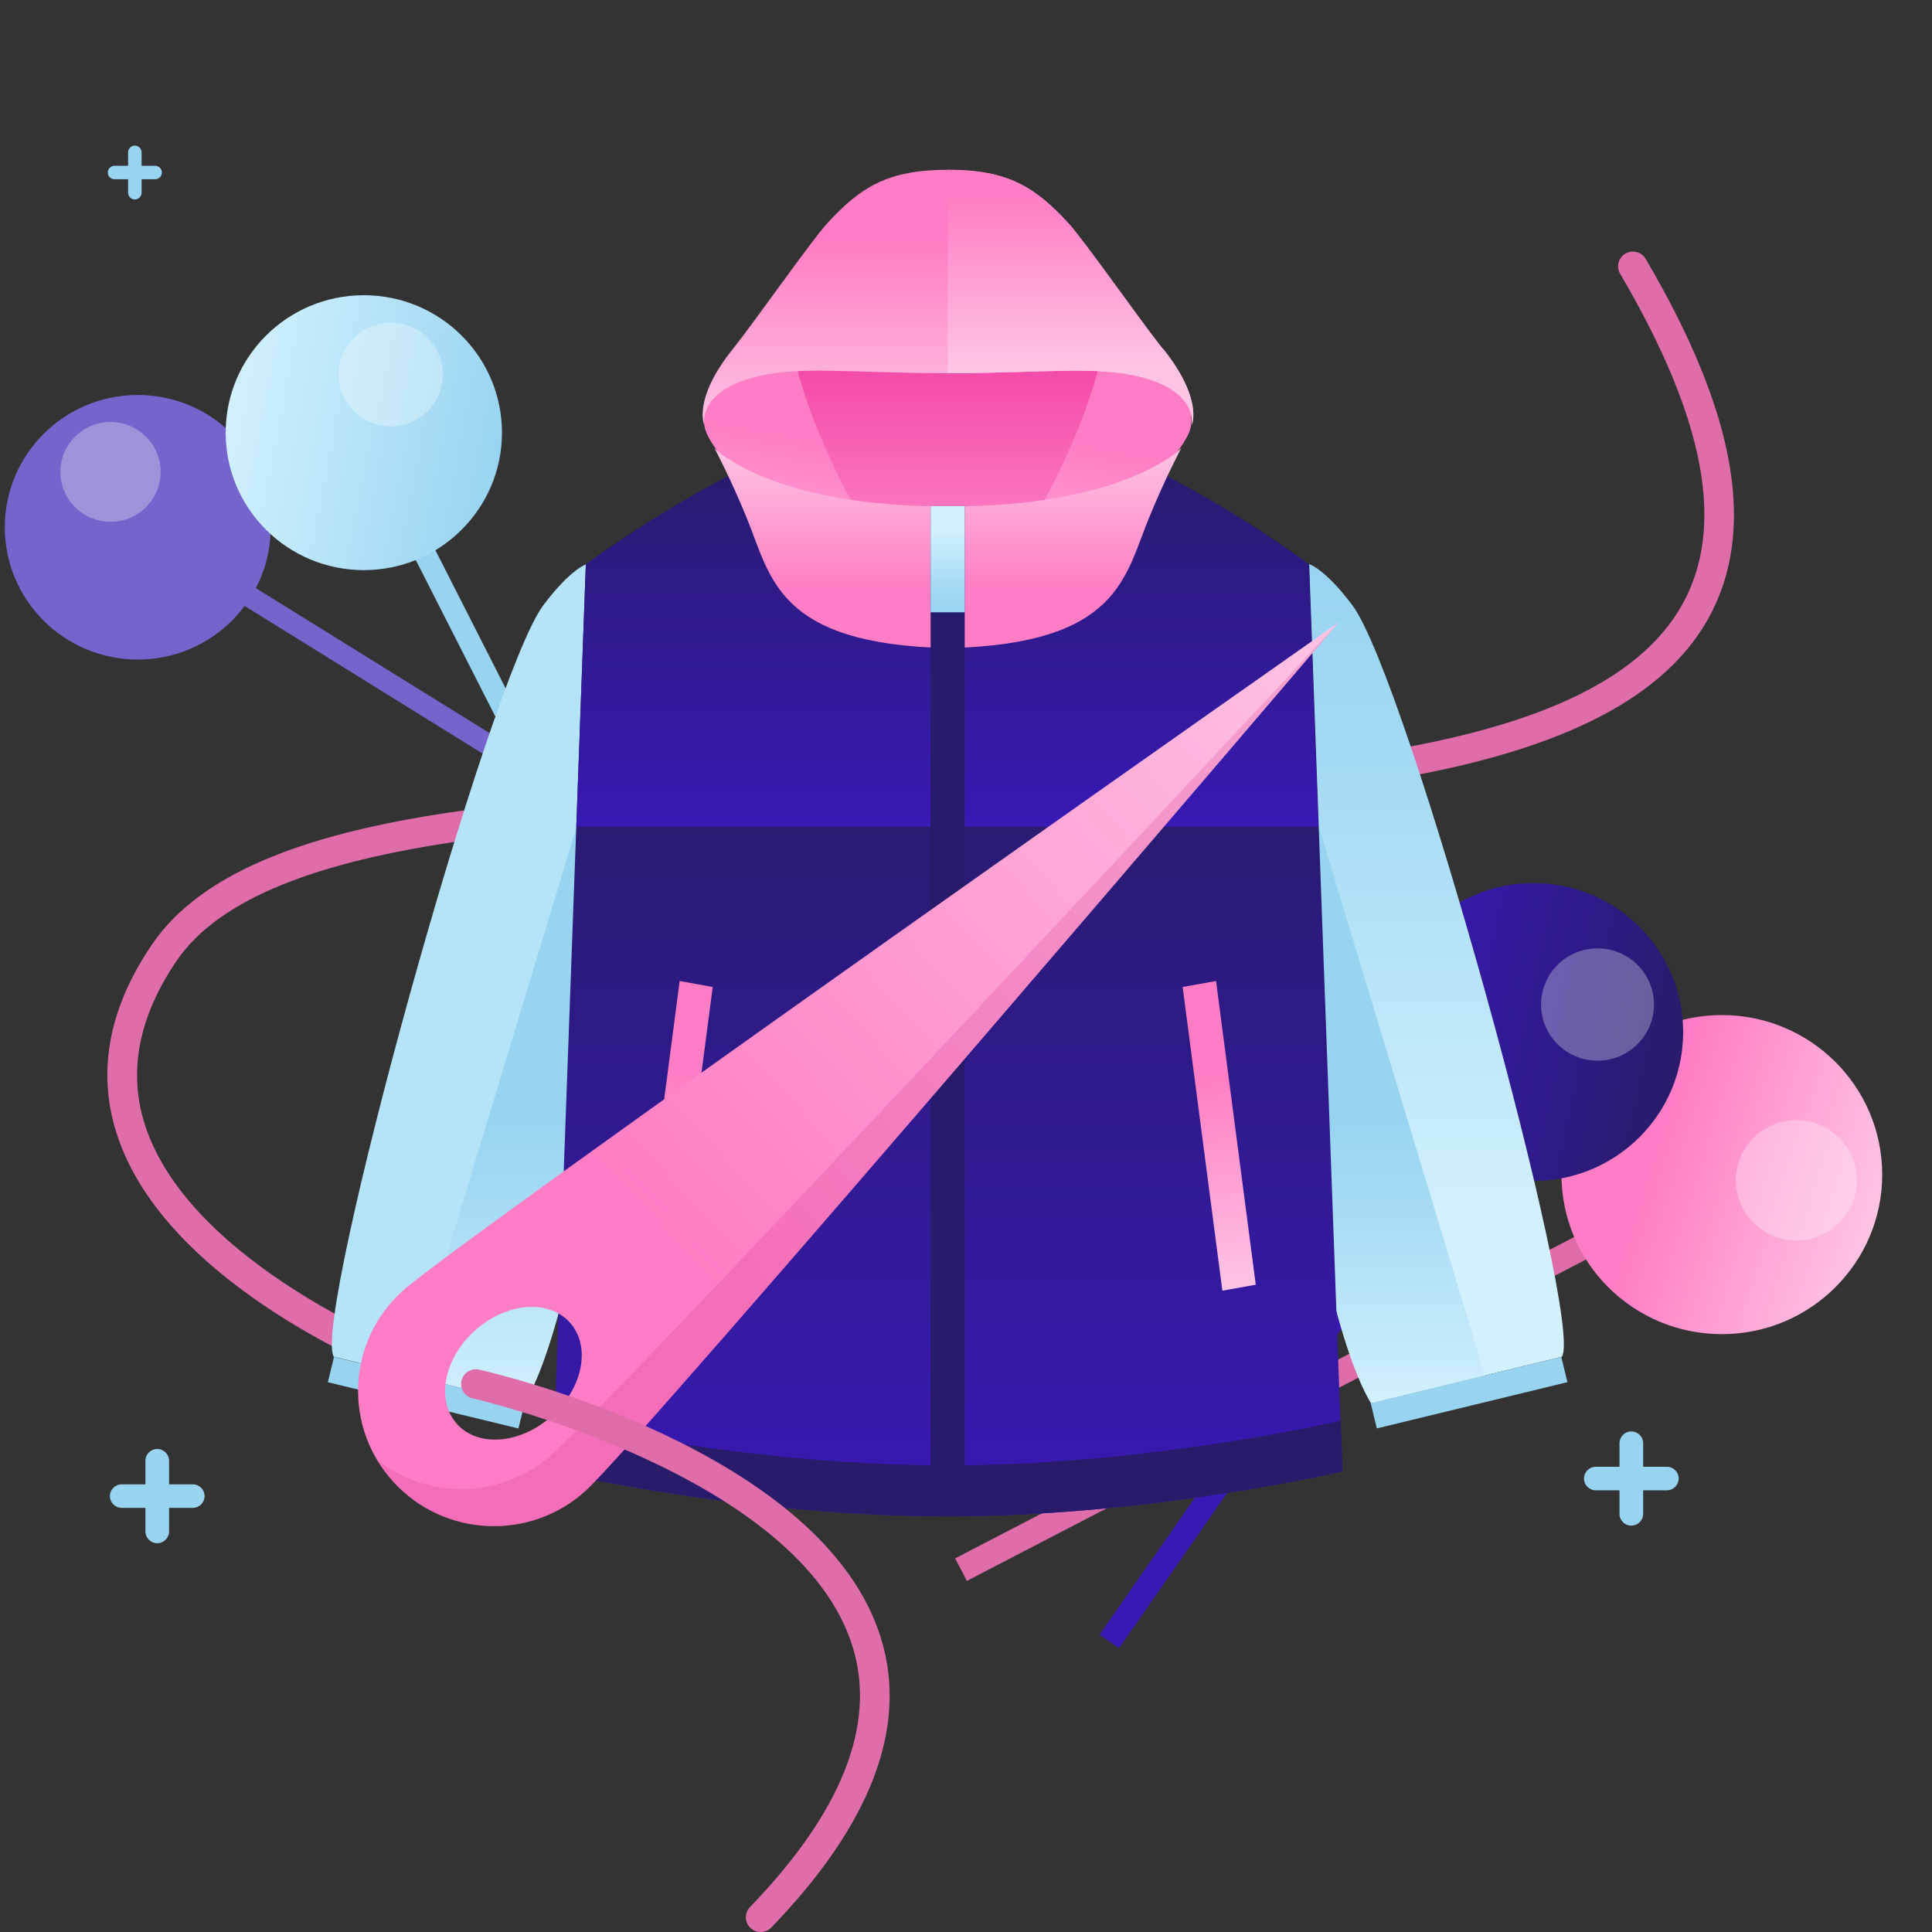
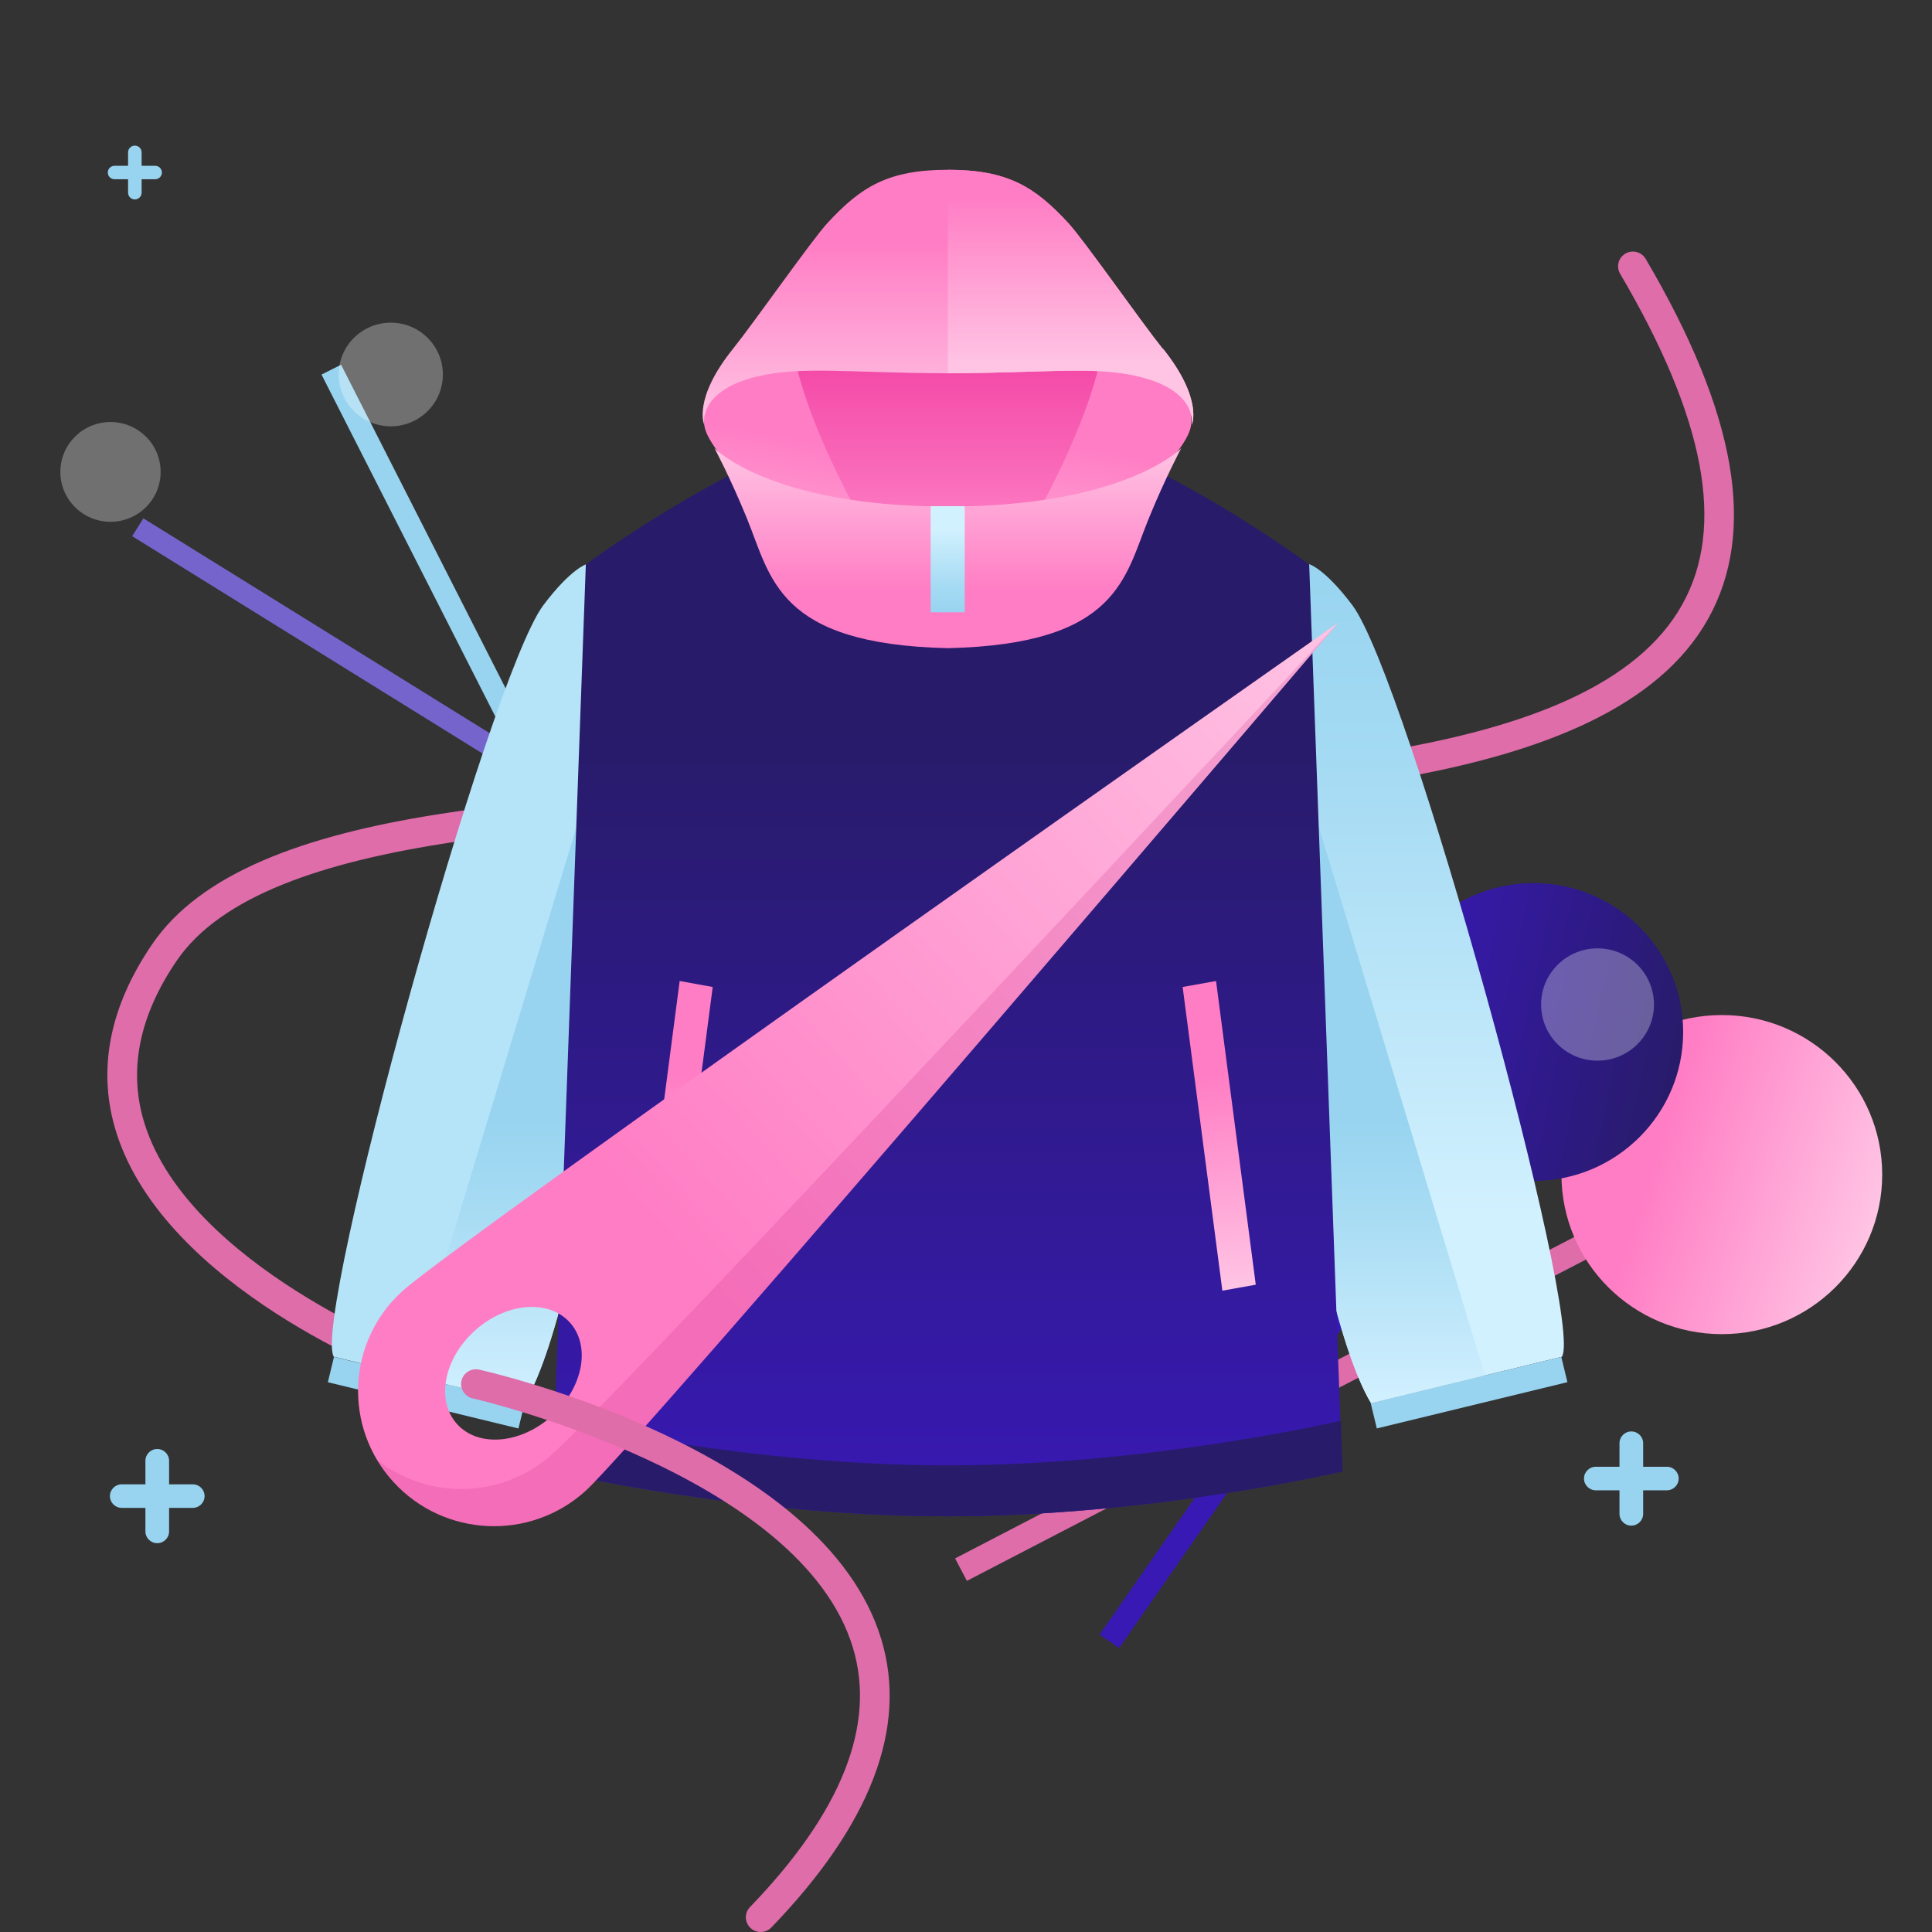
<svg xmlns="http://www.w3.org/2000/svg" width="220" height="220" viewBox="0 0 220 220" fill="none">
  <rect x="0" y="0" width="220" height="220" fill="#333333" stroke="none" />
  <path d="M195.401 132.484L108.759 177.457L110.102 180.017L196.744 135.045L195.401 132.484Z" fill="#DE6DAA" />
  <path d="M196.068 151.922C206.153 151.922 214.329 143.788 214.329 133.754C214.329 123.72 206.153 115.585 196.068 115.585C185.982 115.585 177.806 123.72 177.806 133.754C177.806 143.788 185.982 151.922 196.068 151.922Z" fill="url(#paint0_linear_1814_21506)" />
-   <path opacity="0.3" d="M204.553 141.252C208.356 141.252 211.44 138.185 211.44 134.401C211.44 130.617 208.356 127.549 204.553 127.549C200.75 127.549 197.667 130.617 197.667 134.401C197.667 138.185 200.75 141.252 204.553 141.252Z" fill="white" />
  <path d="M16.325 59.024L15.051 61.056L103.397 115.861L104.67 113.829L16.325 59.024Z" fill="#7564CC" />
-   <path d="M15.688 75.105C24.05 75.105 30.829 68.36 30.829 60.041C30.829 51.721 24.05 44.977 15.688 44.977C7.326 44.977 0.547 51.721 0.547 60.041C0.547 68.36 7.326 75.105 15.688 75.105Z" fill="#7564CC" />
  <path opacity="0.3" d="M12.583 59.417C15.736 59.417 18.292 56.874 18.292 53.737C18.292 50.599 15.736 48.056 12.583 48.056C9.429 48.056 6.873 50.599 6.873 53.737C6.873 56.874 9.429 59.417 12.583 59.417Z" fill="white" />
  <path d="M173.513 116.755L125.206 186.14L127.433 187.675L175.74 118.289L173.513 116.755Z" fill="#3819B4" />
  <path d="M174.62 134.476C184.033 134.476 191.664 126.884 191.664 117.519C191.664 108.153 184.033 100.561 174.62 100.561C165.206 100.561 157.575 108.153 157.575 117.519C157.575 126.884 165.206 134.476 174.62 134.476Z" fill="url(#paint1_linear_1814_21506)" />
  <path opacity="0.3" d="M181.912 120.78C185.462 120.78 188.34 117.917 188.34 114.386C188.34 110.854 185.462 107.991 181.912 107.991C178.362 107.991 175.485 110.854 175.485 114.386C175.485 117.917 178.362 120.78 181.912 120.78Z" fill="white" />
  <path d="M38.841 41.531L36.61 42.654L71.951 112.171L74.182 111.048L38.841 41.531Z" fill="#98D4F0" />
-   <path d="M41.429 64.92C50.117 64.92 57.16 57.913 57.16 49.268C57.16 40.624 50.117 33.617 41.429 33.617C32.74 33.617 25.697 40.624 25.697 49.268C25.697 57.913 32.74 64.92 41.429 64.92Z" fill="url(#paint2_linear_1814_21506)" />
  <path opacity="0.3" d="M44.499 48.546C47.775 48.546 50.431 45.904 50.431 42.644C50.431 39.384 47.775 36.742 44.499 36.742C41.222 36.742 38.566 39.384 38.566 42.644C38.566 45.904 41.222 48.546 44.499 48.546Z" fill="white" />
  <path d="M46.733 157.232C46.534 157.232 46.332 157.197 46.135 157.124C45.024 156.704 18.859 146.655 13.265 129.02C11.03 121.972 12.401 114.733 17.34 107.501C28.354 91.377 64.184 90.38 102.119 89.326C141.076 88.243 181.36 87.122 191.564 68.833C196.501 59.985 194.185 47.665 184.484 31.171C184.014 30.373 184.285 29.345 185.088 28.876C185.893 28.408 186.925 28.679 187.396 29.477C197.749 47.083 200.077 60.488 194.513 70.46C183.375 90.424 142.115 91.571 102.213 92.68C66.796 93.665 30.173 94.683 20.129 109.387C15.8 115.726 14.572 121.992 16.481 128.01C21.589 144.111 47.074 153.889 47.331 153.985C48.202 154.314 48.64 155.284 48.31 156.149C48.054 156.82 47.413 157.232 46.733 157.232H46.733Z" fill="#DE6DAA" />
  <path d="M149.079 64.241C149.079 64.241 150.84 64.721 154.002 68.924C160.246 77.289 180.418 150.453 177.857 154.496L156.123 159.779C148.479 147.011 142.995 92.898 142.995 92.898L149.079 64.281V64.241Z" fill="url(#paint3_linear_1814_21506)" />
  <path d="M177.787 154.512L156.083 159.779L156.781 162.657L178.485 157.39L177.787 154.512Z" fill="#98D4F0" />
  <path d="M169.091 156.617L145.797 79.69L142.995 92.898C142.995 92.898 148.439 147.011 156.123 159.779L169.131 156.617H169.091Z" fill="url(#paint4_linear_1814_21506)" />
  <path d="M66.789 64.241C66.789 64.241 65.028 64.721 61.866 68.924C55.622 77.289 35.45 150.493 38.011 154.496L59.745 159.779C67.389 147.011 72.873 92.898 72.873 92.898L66.789 64.281V64.241Z" fill="url(#paint5_linear_1814_21506)" />
  <path d="M38.032 154.518L37.333 157.396L59.037 162.663L59.736 159.785L38.032 154.518Z" fill="#98D4F0" />
  <path d="M46.737 156.617L70.031 79.69L72.833 92.898C72.833 92.898 67.389 147.011 59.705 159.779L46.697 156.617H46.737Z" fill="url(#paint6_linear_1814_21506)" />
  <path d="M149.079 64.281C149.079 64.281 133.55 52.714 119.901 48.831H95.887C82.239 52.714 66.709 64.281 66.709 64.281L62.947 167.544C62.947 167.544 84.6 172.667 107.894 172.667C131.188 172.667 152.841 167.544 152.841 167.544L149.079 64.281Z" fill="url(#paint7_linear_1814_21506)" />
-   <path d="M149.079 64.281C149.079 64.281 133.55 52.714 119.901 48.831H95.887C82.238 52.714 66.709 64.281 66.709 64.281L65.628 94.139H150.12L149.039 64.281H149.079Z" fill="url(#paint8_linear_1814_21506)" />
  <path d="M130.588 43.108C127.506 35.343 107.934 35.743 107.934 35.743C107.934 35.743 88.362 35.343 85.28 43.108C79.157 58.517 97.888 65.722 107.934 65.722C117.98 65.722 136.712 58.557 130.588 43.108Z" fill="url(#paint9_linear_1814_21506)" />
  <path d="M152.883 167.543L152.682 161.78C150.401 162.3 129.909 166.863 107.935 166.863C85.962 166.863 65.469 162.3 63.188 161.78L62.988 167.543C62.988 167.543 84.641 172.666 107.935 172.666C131.229 172.666 152.883 167.543 152.883 167.543Z" fill="#281B6A" />
  <path d="M90.203 34.182C87.962 44.188 102.611 68.403 107.934 73.806C107.934 73.806 80.838 54.314 80.197 48.391C79.517 41.947 90.243 34.182 90.243 34.182H90.203Z" fill="url(#paint10_linear_1814_21506)" />
  <path d="M125.625 34.182C127.866 44.188 113.217 68.403 107.894 73.806C107.894 73.806 134.991 54.314 135.631 48.391C136.311 41.947 125.585 34.182 125.585 34.182H125.625Z" fill="url(#paint11_linear_1814_21506)" />
  <path d="M132.389 39.706C129.867 36.544 123.464 27.378 121.662 25.417C117.86 21.295 114.778 19.334 107.934 19.334C101.09 19.334 98.008 21.295 94.206 25.417C92.405 27.378 86.001 36.544 83.479 39.706C78.836 45.469 80.197 48.391 80.197 48.391C80.197 48.391 79.357 44.509 86.241 42.868C91.204 41.667 96.847 42.468 107.934 42.508C119.061 42.468 124.664 41.667 129.667 42.868C136.511 44.509 135.711 48.391 135.711 48.391C135.711 48.391 137.032 45.469 132.429 39.706H132.389Z" fill="url(#paint12_linear_1814_21506)" />
  <path d="M107.934 57.677C87.642 57.677 81.358 51.033 81.358 51.033C81.358 51.033 83.159 54.395 85.04 58.998C87.802 65.722 88.442 73.366 107.934 73.807C127.426 73.366 128.066 65.682 130.828 58.998C132.709 54.395 134.51 51.033 134.51 51.033C134.51 51.033 128.186 57.677 107.934 57.677Z" fill="url(#paint13_linear_1814_21506)" />
  <path d="M132.39 39.706C129.868 36.544 123.465 27.378 121.663 25.417C117.861 21.295 114.779 19.334 107.935 19.334V42.508C119.062 42.468 124.665 41.667 129.668 42.868C136.513 44.509 135.712 48.391 135.712 48.391C135.712 48.391 137.033 45.469 132.43 39.706H132.39Z" fill="url(#paint14_linear_1814_21506)" />
-   <path d="M109.855 57.637H105.973V172.667H109.855V57.637Z" fill="#281B6A" />
  <path d="M109.855 69.724V57.637H105.973V69.724H109.855Z" fill="url(#paint15_linear_1814_21506)" />
  <path d="M76.635 146.971L81.158 112.39L77.395 111.709L72.873 146.291L76.635 146.971Z" fill="url(#paint16_linear_1814_21506)" />
  <path d="M139.193 146.971L134.67 112.39L138.473 111.709L142.995 146.291L139.193 146.971Z" fill="url(#paint17_linear_1814_21506)" />
  <path d="M45.806 147.031C39.499 152.77 39.062 162.509 44.83 168.783C50.598 175.057 60.387 175.492 66.693 169.753C73 164.015 152.424 70.88 152.424 70.88C152.424 70.88 52.112 141.293 45.806 147.031ZM62.897 161.196C59.366 164.409 54.52 164.855 52.073 162.192C49.626 159.53 50.504 154.768 54.034 151.556C57.564 148.344 62.41 147.898 64.857 150.56C67.305 153.222 66.427 157.984 62.897 161.196Z" fill="url(#paint18_linear_1814_21506)" />
  <path opacity="0.2" d="M62.463 165.96C56.742 170.729 48.572 170.679 42.939 166.248C43.471 167.138 44.1 167.988 44.83 168.783C50.598 175.058 60.387 175.491 66.693 169.753C73 164.015 152.424 70.88 152.424 70.88L152.424 70.88C152.41 70.895 69.013 160.5 62.463 165.96Z" fill="#CC3187" />
  <path d="M86.618 220C86.197 220 85.776 219.845 85.45 219.532C84.778 218.891 84.757 217.828 85.403 217.16C95.83 206.367 99.775 196.436 97.129 187.644C91.179 167.882 54.194 159.318 53.821 159.233C52.913 159.029 52.343 158.13 52.549 157.227C52.755 156.324 53.658 155.762 54.566 155.962C56.166 156.322 93.84 165.044 100.358 186.678C103.382 196.715 99.168 207.754 87.834 219.485C87.503 219.827 87.06 220 86.618 220L86.618 220Z" fill="#DE6DAA" />
  <path d="M17.665 18.879H16.125V17.347C16.125 16.924 15.78 16.58 15.355 16.58C14.93 16.58 14.585 16.923 14.585 17.347V18.879H13.045C12.62 18.879 12.275 19.222 12.275 19.645C12.275 20.069 12.62 20.412 13.045 20.412H14.585V21.944C14.585 22.367 14.93 22.711 15.355 22.711C15.78 22.711 16.125 22.367 16.125 21.944V20.412H17.665C18.09 20.412 18.435 20.069 18.435 19.645C18.435 19.222 18.09 18.879 17.665 18.879Z" fill="#98D4F0" />
  <path d="M21.948 169.022H19.254V166.341C19.254 165.601 18.65 165 17.906 165C17.162 165 16.558 165.601 16.558 166.341V169.022H13.863C13.119 169.022 12.516 169.622 12.516 170.363C12.516 171.103 13.119 171.704 13.863 171.704H16.558V174.385C16.558 175.125 17.162 175.726 17.906 175.726C18.65 175.726 19.254 175.125 19.254 174.385V171.704H21.948C22.693 171.704 23.296 171.103 23.296 170.363C23.296 169.622 22.693 169.022 21.948 169.022Z" fill="#98D4F0" />
  <path d="M189.804 167.022H187.109V164.341C187.109 163.601 186.505 163 185.761 163C185.017 163 184.414 163.601 184.414 164.341V167.022H181.719C180.975 167.022 180.371 167.622 180.371 168.363C180.371 169.103 180.975 169.704 181.719 169.704H184.414V172.385C184.414 173.125 185.017 173.726 185.761 173.726C186.505 173.726 187.109 173.125 187.109 172.385V169.704H189.804C190.548 169.704 191.152 169.103 191.152 168.363C191.152 167.622 190.548 167.022 189.804 167.022Z" fill="#98D4F0" />
  <defs>
    <linearGradient id="paint0_linear_1814_21506" x1="178.655" y1="128.277" x2="213.447" y2="139.333" gradientUnits="userSpaceOnUse">
      <stop offset="0.287" stop-color="#FF7DC4" />
      <stop offset="1" stop-color="#FFC4E4" />
    </linearGradient>
    <linearGradient id="paint1_linear_1814_21506" x1="157.967" y1="113.882" x2="191.257" y2="121.227" gradientUnits="userSpaceOnUse">
      <stop stop-color="#3819B4" />
      <stop offset="0.999" stop-color="#281B6A" />
    </linearGradient>
    <linearGradient id="paint2_linear_1814_21506" x1="25.974" y1="46.32" x2="56.873" y2="52.274" gradientUnits="userSpaceOnUse">
      <stop stop-color="#D2F1FF" />
      <stop offset="1" stop-color="#98D4F0" />
    </linearGradient>
    <linearGradient id="paint3_linear_1814_21506" x1="160.526" y1="159.779" x2="160.526" y2="64.241" gradientUnits="userSpaceOnUse">
      <stop offset="0.22" stop-color="#D2F1FF" />
      <stop offset="0.35" stop-color="#C6EBFB" />
      <stop offset="0.77" stop-color="#A4DAF3" />
      <stop offset="1" stop-color="#98D4F0" />
    </linearGradient>
    <linearGradient id="paint4_linear_1814_21506" x1="156.043" y1="159.779" x2="156.043" y2="79.69" gradientUnits="userSpaceOnUse">
      <stop stop-color="#D2F1FF" />
      <stop offset="0.04" stop-color="#CBEDFD" />
      <stop offset="0.28" stop-color="#A6DBF3" />
      <stop offset="0.4" stop-color="#98D4F0" />
    </linearGradient>
    <linearGradient id="paint5_linear_1814_21506" x1="55.342" y1="19.333" x2="55.342" y2="19.333" gradientUnits="userSpaceOnUse">
      <stop offset="0.22" stop-color="#D2F1FF" />
      <stop offset="0.35" stop-color="#C6EBFB" />
      <stop offset="0.77" stop-color="#A4DAF3" />
      <stop offset="1" stop-color="#98D4F0" />
    </linearGradient>
    <linearGradient id="paint6_linear_1814_21506" x1="59.785" y1="159.779" x2="59.785" y2="79.69" gradientUnits="userSpaceOnUse">
      <stop stop-color="#D2F1FF" />
      <stop offset="0.04" stop-color="#CBEDFD" />
      <stop offset="0.28" stop-color="#A6DBF3" />
      <stop offset="0.4" stop-color="#98D4F0" />
    </linearGradient>
    <linearGradient id="paint7_linear_1814_21506" x1="107.934" y1="172.627" x2="107.934" y2="84" gradientUnits="userSpaceOnUse">
      <stop stop-color="#3819B4" />
      <stop offset="1" stop-color="#281B6A" />
    </linearGradient>
    <linearGradient id="paint8_linear_1814_21506" x1="108" y1="94" x2="108" y2="50.334" gradientUnits="userSpaceOnUse">
      <stop stop-color="#3819B4" />
      <stop offset="1" stop-color="#281B6A" />
    </linearGradient>
    <linearGradient id="paint9_linear_1814_21506" x1="107.934" y1="65.722" x2="107.934" y2="35.743" gradientUnits="userSpaceOnUse">
      <stop stop-color="#FF8ACB" />
      <stop offset="1" stop-color="#F13A9F" />
    </linearGradient>
    <linearGradient id="paint10_linear_1814_21506" x1="94.939" y1="75" x2="100.939" y2="42" gradientUnits="userSpaceOnUse">
      <stop stop-color="#FFC4E4" />
      <stop offset="0.713" stop-color="#FF7DC4" />
    </linearGradient>
    <linearGradient id="paint11_linear_1814_21506" x1="122.667" y1="75" x2="128.667" y2="42" gradientUnits="userSpaceOnUse">
      <stop stop-color="#FFC4E4" />
      <stop offset="0.713" stop-color="#FF7DC4" />
    </linearGradient>
    <linearGradient id="paint12_linear_1814_21506" x1="107.949" y1="19.334" x2="107.949" y2="48.391" gradientUnits="userSpaceOnUse">
      <stop offset="0.287" stop-color="#FF7DC4" />
      <stop offset="1" stop-color="#FFC4E4" />
    </linearGradient>
    <linearGradient id="paint13_linear_1814_21506" x1="107.934" y1="73.807" x2="107.934" y2="51.033" gradientUnits="userSpaceOnUse">
      <stop offset="0.29" stop-color="#FF7DC4" />
      <stop offset="1" stop-color="#FFC4E4" />
    </linearGradient>
    <linearGradient id="paint14_linear_1814_21506" x1="121.911" y1="14.838" x2="121.911" y2="41.511" gradientUnits="userSpaceOnUse">
      <stop offset="0.287" stop-color="#FF7DC4" />
      <stop offset="1" stop-color="#FFC4E4" />
    </linearGradient>
    <linearGradient id="paint15_linear_1814_21506" x1="107.934" y1="57.637" x2="107.934" y2="69.724" gradientUnits="userSpaceOnUse">
      <stop offset="0.22" stop-color="#D2F1FF" />
      <stop offset="0.35" stop-color="#C6EBFB" />
      <stop offset="0.77" stop-color="#A4DAF3" />
      <stop offset="1" stop-color="#98D4F0" />
    </linearGradient>
    <linearGradient id="paint16_linear_1814_21506" x1="79.357" y1="112.91" x2="74.594" y2="146.371" gradientUnits="userSpaceOnUse">
      <stop offset="0.29" stop-color="#FF7DC4" />
      <stop offset="1" stop-color="#FFC4E4" />
    </linearGradient>
    <linearGradient id="paint17_linear_1814_21506" x1="136.632" y1="112.55" x2="141.074" y2="146.531" gradientUnits="userSpaceOnUse">
      <stop offset="0.29" stop-color="#FF7DC4" />
      <stop offset="1" stop-color="#FFC4E4" />
    </linearGradient>
    <linearGradient id="paint18_linear_1814_21506" x1="152.424" y1="70.88" x2="45.332" y2="169.329" gradientUnits="userSpaceOnUse">
      <stop stop-color="#FFC4E4" />
      <stop offset="0.713" stop-color="#FF7DC4" />
    </linearGradient>
  </defs>
</svg>